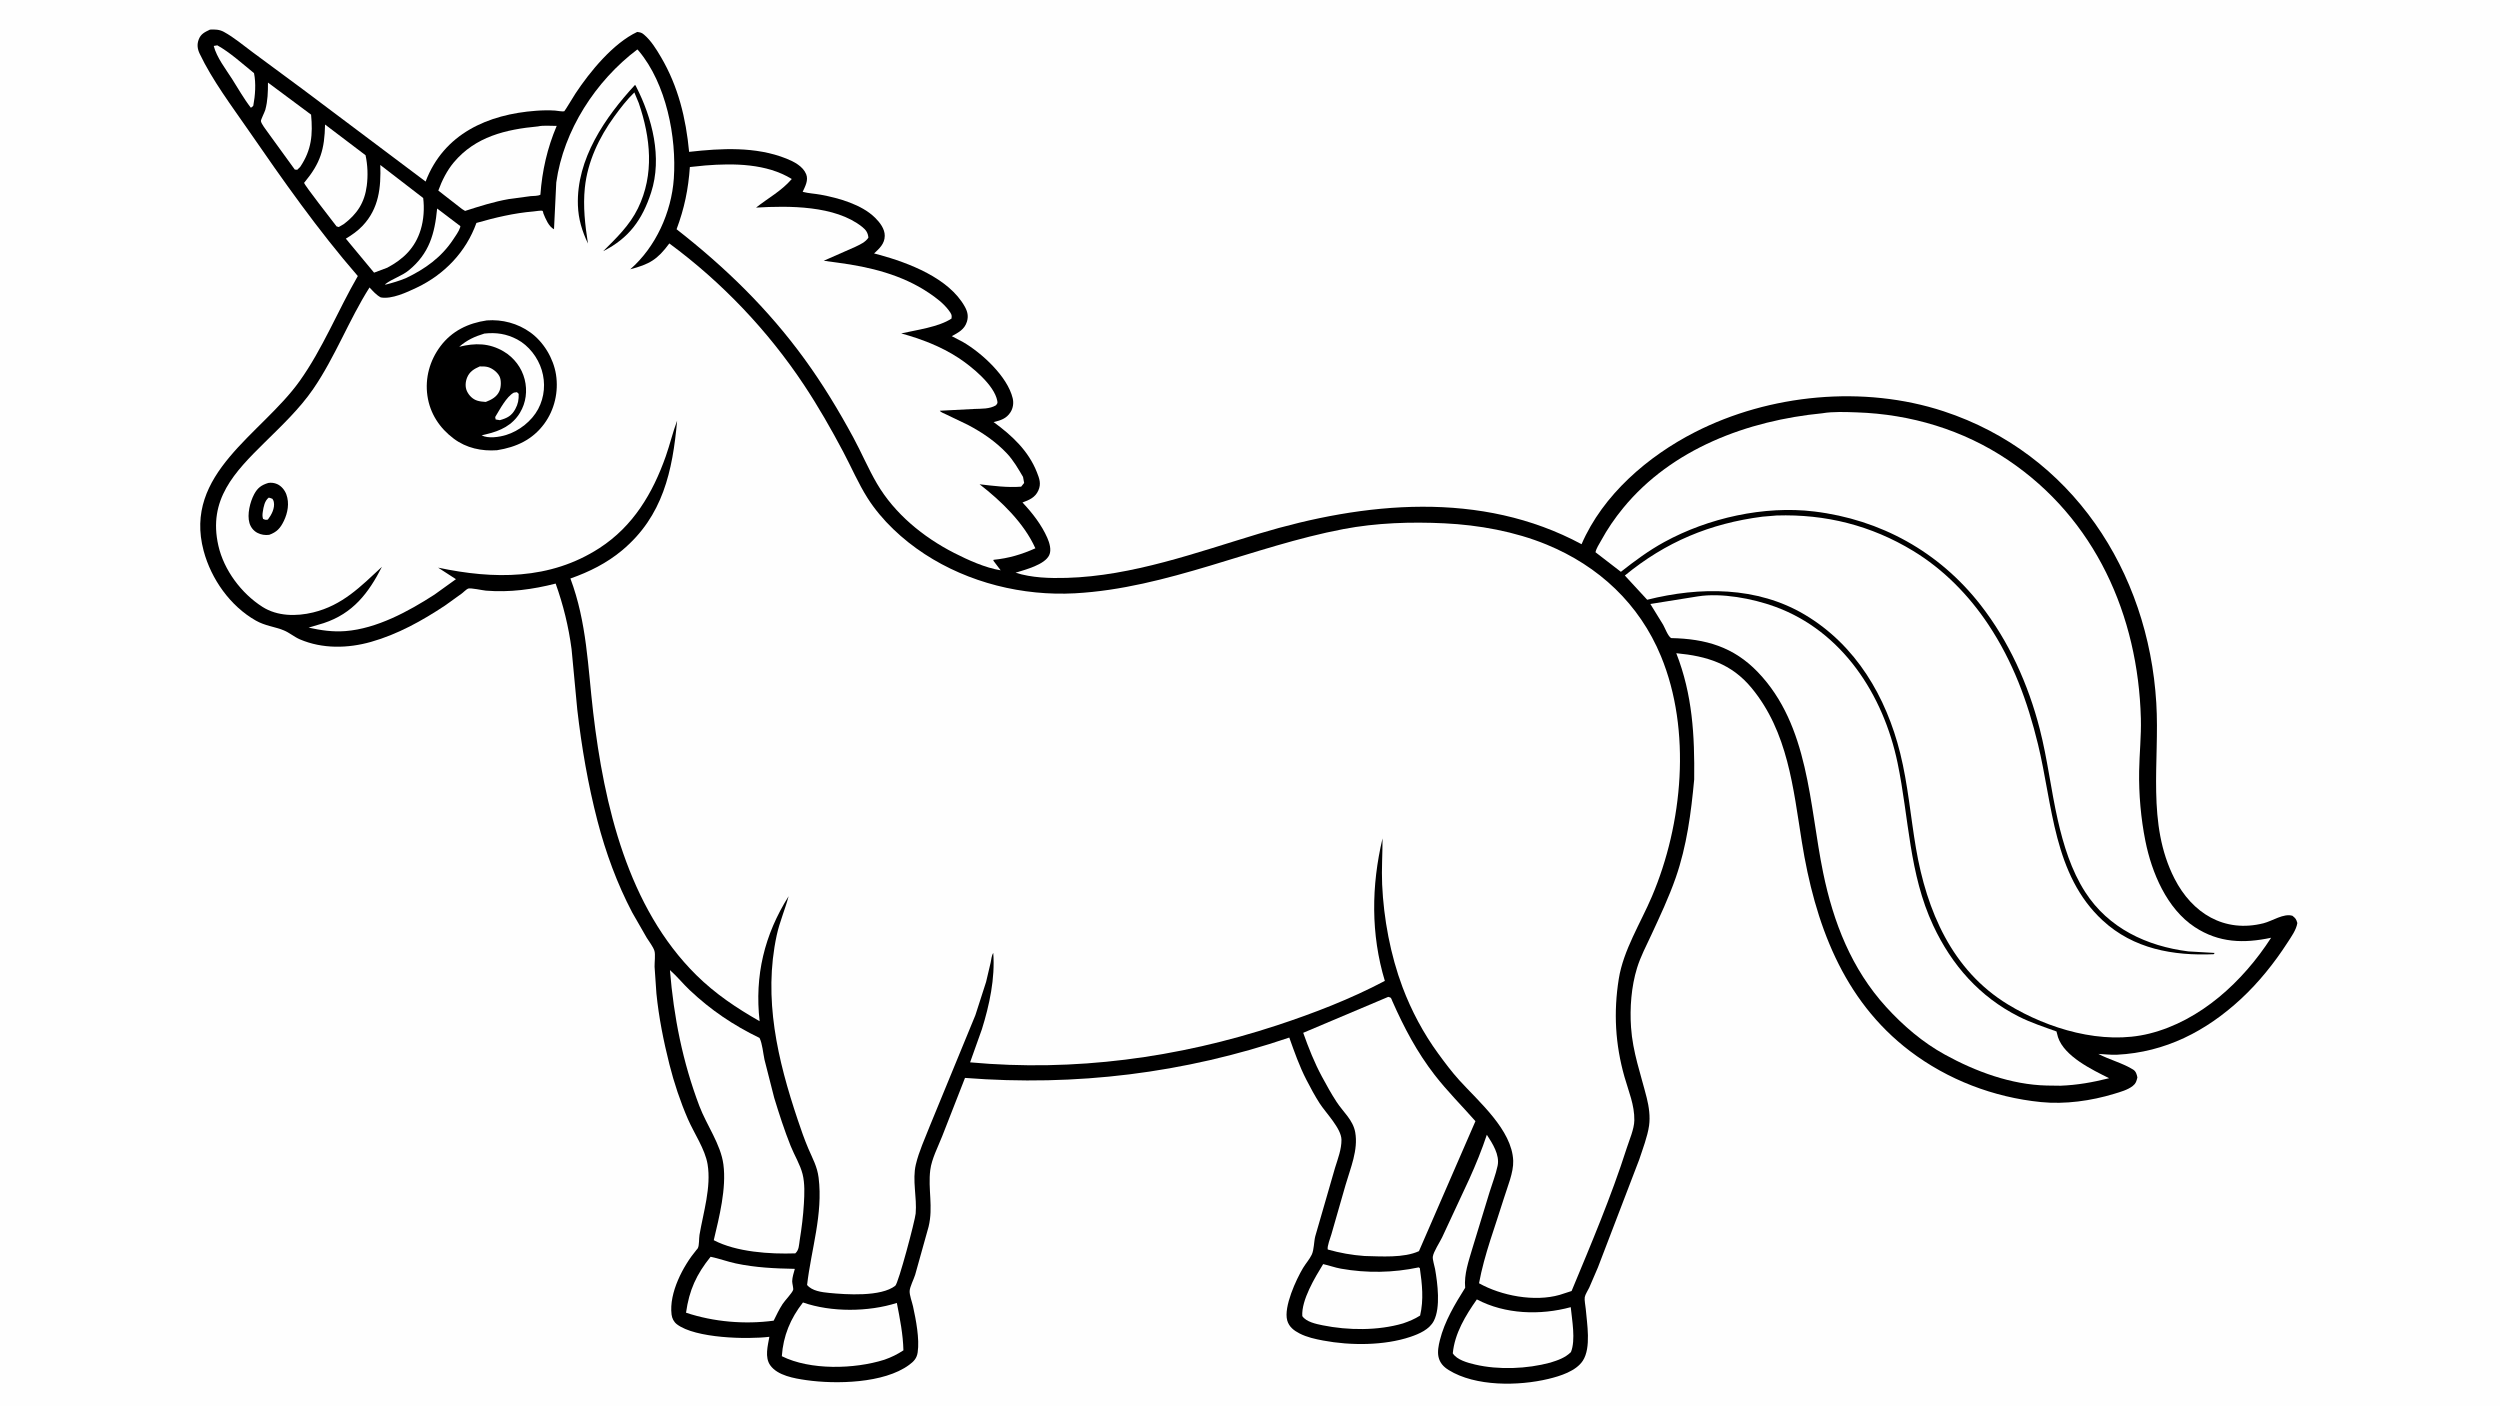
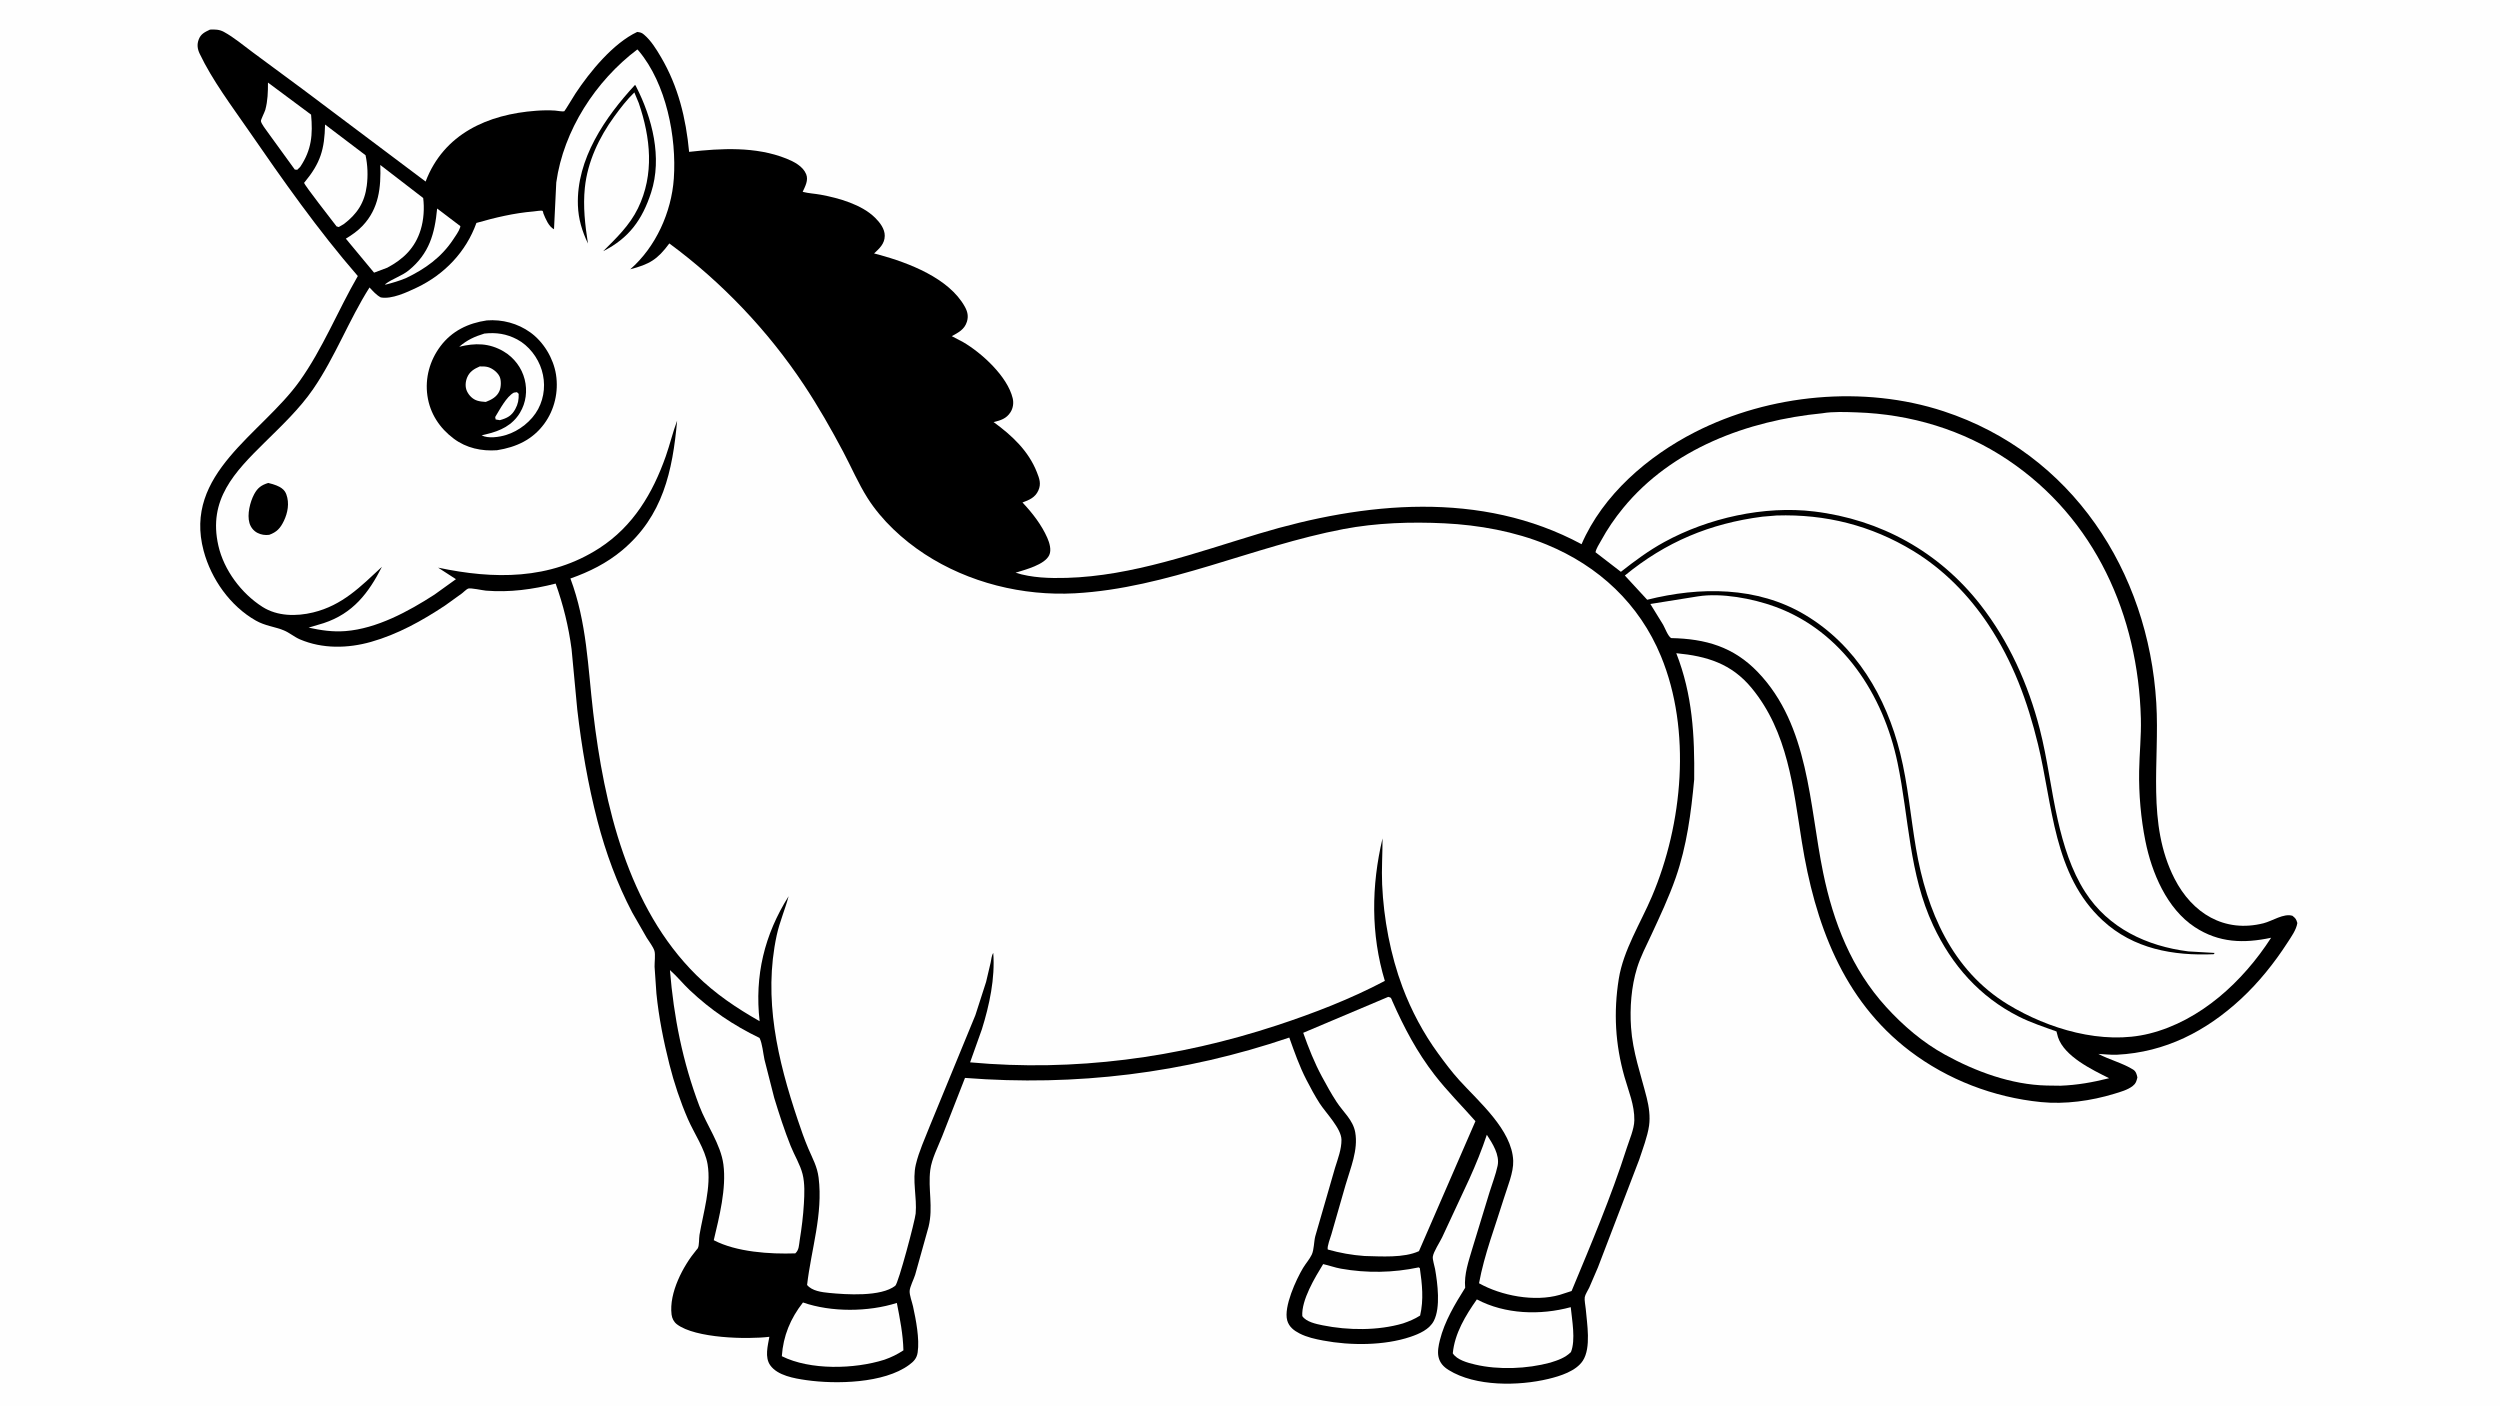
<svg xmlns="http://www.w3.org/2000/svg" version="1.1" style="display: block;" viewBox="0 0 2048 1152" width="1820" height="1024">
  <path transform="translate(0,0)" fill="rgb(254,254,254)" d="M -0 -0 L 2048 0 L 2048 1152 L -0 1152 L -0 -0 z" />
  <path transform="translate(0,0)" fill="rgb(0,0,0)" d="M 172.051 24.1 C 176.123 23.92 179.69 23.963 183.36 25.959 C 191.663 30.476 199.421 37.088 207.052 42.713 L 248.588 73.416 L 348.662 148.578 C 363.562 109.406 399.653 93.488 439.161 90.592 C 444.432 90.206 449.529 90.1 454.81 90.446 C 456.443 90.553 460.855 91.434 462.247 91.014 C 462.627 90.899 470.249 78.239 471.397 76.5 C 483.182 58.651 502.297 35.281 522 26.027 C 524.646 26.4 525.562 26.509 527.608 28.243 C 533.309 33.073 537.746 40.287 541.5 46.683 C 555.638 70.767 561.914 96.704 564.522 124.267 C 590.837 121.325 619.099 119.728 644.207 129.787 C 650.378 132.259 657.76 136.016 660.417 142.565 C 662.435 147.541 659.597 152.499 657.556 157.016 C 662.392 158.278 667.556 158.478 672.488 159.394 C 687.38 162.16 705.918 167.416 716.894 178.253 C 720.766 182.075 724.863 187.333 724.787 193.088 C 724.7 199.624 720.42 203.379 716.041 207.482 L 719.896 208.48 C 744.253 215.138 777.41 227.659 790.394 251.117 C 792.651 255.195 793.49 258.969 792.063 263.5 C 790.087 269.775 785.113 272.279 779.684 275.241 L 788.879 280.054 C 804.189 288.93 825.376 308.234 829.617 326.184 C 830.519 330 829.924 334.223 827.801 337.546 C 824.438 342.812 819.756 344.246 813.951 345.62 C 828.926 356.546 842.47 369.06 849.423 386.728 C 851.497 391.998 853.076 396.181 850.609 401.678 C 848.036 407.411 843.207 409.438 837.619 411.494 C 845.612 419.956 853.216 429.712 857.94 440.431 C 859.71 444.445 861.532 450.363 859.525 454.628 C 855.798 462.547 839.912 466.514 831.95 469.034 C 845.333 473.256 859.915 473.651 873.83 473.257 C 927.637 471.735 980.428 452.371 1031.47 437.005 C 1117.85 411.003 1213.25 401.38 1295.62 445.673 C 1313.04 405.264 1350 373.515 1388.53 353.859 C 1449.7 322.647 1526.78 315.24 1592.25 336.781 C 1697.27 371.33 1759.96 467.802 1766.44 575.748 C 1769.33 623.822 1758.33 674.519 1781.35 719.618 C 1795.79 747.884 1822.05 764.339 1854.32 756.178 C 1861.43 754.38 1870.95 747.799 1878 750.086 C 1880.69 752.313 1880.97 752.661 1881.98 756 C 1881.15 761.631 1876.84 767.499 1873.8 772.219 C 1863.21 788.642 1850.29 804.753 1835.92 818.075 C 1807.26 844.65 1773.75 861.914 1734.28 863.888 C 1729.18 864.143 1724.04 863.425 1718.94 863.219 C 1727.9 867.949 1739.2 870.839 1747.5 876.084 C 1749.79 877.53 1750.45 879.996 1750.95 882.5 C 1750.17 885.623 1749.79 887.394 1747.12 889.5 C 1742.99 892.749 1736.95 894.389 1731.97 895.904 C 1712.99 901.682 1691.75 904.658 1671.94 902.677 C 1633.26 898.81 1595.58 884.431 1564.58 860.868 C 1509.34 818.897 1486.68 755.722 1476.07 689.5 C 1468.99 645.292 1464.67 599.557 1434.96 563.513 C 1418.43 543.449 1398.2 537.345 1373.21 534.968 C 1386.53 569 1388.29 602.348 1387.88 638.383 C 1385.34 665.687 1381.84 692.799 1372.76 718.854 C 1367.17 734.872 1359.89 750.343 1352.76 765.721 C 1348.65 774.577 1343.95 783.472 1341.07 792.81 C 1336.35 808.128 1335.07 825.501 1336.14 841.396 C 1337.53 861.803 1344.11 879.747 1349.04 899.349 C 1350.83 906.486 1351.96 914.635 1350.92 922 C 1349.64 930.957 1345.67 941.195 1342.85 949.787 L 1308.98 1038.22 L 1301.88 1054.71 C 1300.94 1056.74 1298.56 1060.38 1298.23 1062.47 C 1297.82 1064.99 1298.83 1069.41 1299.04 1072.07 C 1300.02 1083.97 1303.6 1103.8 1296.69 1114.5 C 1291.13 1123.11 1278.02 1127.17 1268.47 1129.46 C 1244.01 1135.35 1208.66 1135.82 1186.74 1122.19 C 1182.54 1119.57 1179.53 1116.38 1178.43 1111.45 C 1177.46 1107.13 1178.49 1101.98 1179.54 1097.76 C 1183.39 1082.27 1191.87 1068.2 1200.27 1054.82 C 1199.21 1043.69 1203.22 1032.67 1206.3 1022.11 L 1220.24 976.48 C 1222.44 969.373 1225.31 962.108 1226.84 954.857 C 1228.73 945.926 1222.65 936.588 1218.02 929.453 C 1213.9 941.816 1209.07 953.689 1203.71 965.557 L 1181.35 1013.57 C 1179.5 1017.43 1174.27 1025.39 1173.76 1029.33 C 1173.45 1031.72 1175.16 1036.83 1175.62 1039.47 C 1177.67 1051.28 1180.22 1070.82 1174.64 1081.83 C 1171.03 1088.96 1162.58 1092.59 1155.41 1095.01 C 1133.89 1102.25 1106.27 1102.24 1084 1098.04 C 1077.32 1096.78 1070.74 1095.36 1064.64 1092.25 C 1059.98 1089.88 1055.94 1086.79 1054.49 1081.55 C 1051.43 1070.45 1061.81 1048.02 1067.47 1038.57 C 1069.64 1034.96 1072.77 1031.47 1074.57 1027.71 C 1076.5 1023.68 1076.31 1017.14 1077.46 1012.63 L 1086.45 981.531 L 1093.67 956.511 C 1095.95 949.202 1099.01 941.28 1098.93 933.552 C 1098.82 924.261 1086.12 911.586 1081.05 903.7 C 1077.07 897.523 1073.61 891.007 1070.23 884.486 C 1064.49 873.379 1060.37 861.582 1056.18 849.827 C 970.018 879.12 881.219 889.956 790.524 882.888 L 771.802 930.761 C 768.455 939.24 763.232 949.252 762.092 958.216 C 760.084 973.989 764.633 988.64 760.707 1004.75 L 749.691 1044.2 C 748.611 1047.73 745.346 1054.01 745.18 1057.43 C 745.009 1060.94 747.148 1066.38 747.939 1070.01 C 750.332 1081 753.405 1096.63 751.746 1107.79 C 751.021 1112.67 748.536 1115.19 744.766 1117.97 C 724.138 1133.23 684.576 1133.91 660.492 1130.46 C 650.763 1129.06 637.016 1126.77 631.002 1118.33 C 626.307 1111.74 628.991 1102.33 630.263 1094.97 C 612.282 1097.17 569.63 1096.28 554.516 1084.71 C 551.988 1082.77 550.526 1079.86 550.143 1076.74 C 547.959 1058.96 559.582 1036.92 570.5 1023.82 C 570.885 1023.36 571.421 1022.89 571.689 1022.34 C 572.929 1019.79 572.516 1014.48 573.028 1011.48 C 576.158 993.103 582.739 972.375 579.657 953.656 C 577.617 941.263 568.51 928.103 563.5 916.541 C 557.278 902.184 552.185 886.902 548.366 871.734 C 543.573 852.696 539.684 833.236 537.731 813.685 L 536.223 791.788 C 536.155 788.292 537.027 781.737 536.102 778.776 C 535.048 775.399 531.664 771.112 529.8 768.073 L 517.922 747.38 C 505.58 723.892 496.145 698.164 489.488 672.504 C 481.671 642.372 476.484 612.06 472.902 581.152 L 468.231 531.619 C 465.782 513.102 461.463 495.518 455.193 477.933 C 436.415 482.734 417.571 485.273 398.142 483.721 C 395.401 483.502 385.839 481.321 383.514 482.02 C 382.341 482.373 379.463 485.171 378.327 486.038 L 364.562 495.925 C 345.754 508.402 325.753 519.515 303.916 525.701 C 284.948 531.074 264.155 531.506 245.736 523.652 C 241.058 521.658 237.079 518.099 232.403 516.218 C 224.652 513.101 217.257 512.596 209.558 508.231 C 188.565 496.331 173.021 474.196 166.851 451.211 C 149.801 387.703 214.275 355.728 245.421 312.093 C 264.332 285.599 276.809 254.202 293.12 225.989 C 260.608 188.584 231.669 147.34 203.544 106.585 C 189.776 86.634 173.993 65.721 163.569 43.842 C 161.746 40.016 161.251 36.341 162.749 32.307 C 164.507 27.57 167.77 26.165 172.051 24.1 z" />
-   <path transform="translate(0,0)" fill="rgb(254,254,254)" d="M 175.09 37.5 L 178.009 36.988 C 188.455 42.777 198.781 52.245 208.087 59.765 C 209.816 68.136 209.062 78.088 207.5 86.45 C 206.892 87.296 206.418 87.622 205.5 88.105 C 199.799 80.82 195.125 72.408 190.147 64.602 C 184.98 56.501 177.479 46.906 175.09 37.5 z" />
  <path transform="translate(0,0)" fill="rgb(254,254,254)" d="M 358.108 170.689 L 377.159 185.128 L 376.909 186.295 C 375.853 189.48 373.111 193.243 371.234 196.08 C 361.534 210.745 348.244 220.185 332.589 227.684 C 326.99 229.997 321.483 231.61 315.627 233.103 L 315.653 232.589 C 321.636 228.019 329.082 226.066 334.973 221.227 C 351.669 207.511 356.137 191.332 358.108 170.689 z" />
  <path transform="translate(0,0)" fill="rgb(254,254,254)" d="M 219.514 67.499 L 254.842 93.769 C 256.337 110.01 255.313 122.636 245.924 136.568 L 243.5 138.952 L 241.5 138.779 L 219.455 108.37 C 217.992 106.242 214.036 101.381 213.742 99.025 C 213.61 97.967 216.872 91.561 217.338 89.837 C 219.349 82.394 219.54 75.136 219.514 67.499 z" />
  <path transform="translate(0,0)" fill="rgb(254,254,254)" d="M 266.289 101.87 L 299.467 127.032 C 301.203 135.222 301.525 143.745 300.455 152.06 C 298.679 165.874 292.563 175.14 281.689 183.399 L 277.5 185.845 L 275.698 185.31 C 272.417 180.923 249.215 151.375 249.135 149.622 C 249.125 149.407 249.409 149.289 249.546 149.123 C 262.543 133.396 265.871 122.201 266.289 101.87 z" />
  <path transform="translate(0,0)" fill="rgb(254,254,254)" d="M 311.541 135.012 L 346.677 162.064 C 347.734 170.538 347.122 179.926 344.625 188.073 C 340.1 202.84 330.594 212.087 317.268 219.162 L 306.432 223.225 L 283.312 195.371 C 288.376 192.311 293.052 189.064 297.128 184.729 C 310.442 170.568 312.146 153.479 311.541 135.012 z" />
-   <path transform="translate(0,0)" fill="rgb(254,254,254)" d="M 582.121 1029.4 C 589.021 1030.81 595.8 1033.37 602.763 1034.86 C 618.919 1038.3 634.672 1038.99 651.12 1039.31 C 650.259 1042.46 648.999 1046.25 648.954 1049.5 C 648.931 1051.18 650.121 1055.26 649.74 1056.54 C 649.007 1059.02 642.918 1065.32 641.096 1068.13 C 638.295 1072.46 636.051 1077.13 633.793 1081.75 C 610.031 1084.93 584.713 1082.78 562.001 1075.23 C 564.589 1056.67 570.52 1043.82 582.121 1029.4 z" />
  <path transform="translate(0,0)" fill="rgb(254,254,254)" d="M 1209.84 1064.33 C 1233.05 1076.61 1261.86 1077.45 1286.75 1070.69 C 1287.78 1081.21 1290.91 1097.59 1286.91 1107.5 C 1282.11 1112.22 1276.32 1114.14 1270.01 1116.12 C 1251.04 1121.26 1227.6 1122.22 1208.43 1117.7 C 1202.39 1116.28 1193.44 1113.88 1190.13 1108.5 C 1191.63 1092.19 1200.66 1077.42 1209.84 1064.33 z" />
  <path transform="translate(0,0)" fill="rgb(254,254,254)" d="M 1083.93 1035.41 C 1088.84 1036.5 1093.56 1038.28 1098.52 1039.16 C 1119.66 1042.9 1141.25 1042.57 1162.22 1038.1 L 1163.13 1038.74 C 1165.01 1051.8 1166.4 1064.56 1163.36 1077.56 C 1158.81 1080.47 1154.4 1082.25 1149.35 1084 C 1128.89 1090.02 1104.32 1089.77 1083.53 1085.55 C 1078.23 1084.47 1069.99 1082.78 1066.84 1078 C 1066.01 1064.88 1077.23 1046.34 1083.93 1035.41 z" />
  <path transform="translate(0,0)" fill="rgb(254,254,254)" d="M 657.799 1066.84 C 680.897 1074.93 711.444 1074.66 734.695 1067.22 C 737.206 1080.1 739.776 1092.9 740.08 1106.06 C 734.949 1109.42 730.236 1111.74 724.446 1113.76 C 699.96 1121.51 663.766 1122.5 640.472 1110.86 C 641.61 1094.15 647.551 1079.94 657.799 1066.84 z" />
-   <path transform="translate(0,0)" fill="rgb(254,254,254)" d="M 440.723 103.413 C 445.077 102.378 451.461 103.077 456.053 102.969 C 448.305 121.272 444.142 139.613 442.689 159.369 C 440.671 160.508 437.065 160.315 434.687 160.539 L 416.869 162.933 C 404.671 165.05 392.764 168.869 381 172.645 L 378.5 171.104 L 359.068 155.98 C 362.001 147.881 366.138 139.599 371.687 132.964 C 389.427 111.749 414.398 105.862 440.723 103.413 z" />
  <path transform="translate(0,0)" fill="rgb(254,254,254)" d="M 548.81 794.543 C 554.557 799.568 559.437 805.702 565 810.956 C 582.391 827.379 600.765 839.755 622.213 850.133 C 624.558 854.928 625.115 862.571 626.254 867.877 L 634.253 899.278 C 638.266 912.455 642.599 925.83 647.708 938.632 C 650.723 946.187 655.568 953.982 657.498 961.787 C 659.372 969.371 659.004 978.136 658.555 985.876 C 657.975 995.88 656.744 1005.84 655.131 1015.73 C 654.458 1019.85 654.672 1023.79 651.5 1026.62 C 630.686 1027.33 603.33 1025.57 584.715 1015.83 C 589.236 996.757 595.172 973.387 592.617 953.846 C 590.442 937.212 578.86 921.615 572.917 905.91 C 559.235 869.749 551.925 833.011 548.81 794.543 z" />
  <path transform="translate(0,0)" fill="rgb(254,254,254)" d="M 1137.24 816.5 C 1139.93 817.005 1139.61 817.743 1140.64 820.067 C 1150.17 841.635 1160.81 861.805 1175.3 880.5 C 1185.53 893.707 1197.63 905.773 1208.68 918.321 L 1162.42 1024.79 C 1150.04 1030.53 1131.32 1029.06 1117.75 1028.77 C 1107.36 1028.01 1097.73 1026.3 1087.7 1023.46 C 1087 1021.04 1089.88 1013.78 1090.68 1010.99 L 1102.27 970.629 C 1106.25 956.863 1112.8 941.873 1110.19 927.384 C 1108.37 917.298 1100.31 910.797 1094.93 902.544 C 1090.6 895.915 1086.72 888.857 1082.96 881.897 C 1076.73 870.357 1071.97 858.277 1067.59 845.935 L 1137.24 816.5 z" />
  <path transform="translate(0,0)" fill="rgb(254,254,254)" d="M 1390.93 488.404 C 1410.16 485.357 1435.69 490.161 1453.9 496.778 C 1509.31 516.905 1542.87 569.012 1554.51 624.926 C 1563.89 669.986 1563.83 715.597 1583.72 758.106 C 1598.87 790.466 1621.67 816.428 1653.82 832.647 C 1663.66 837.614 1674.31 841.094 1684.67 844.828 L 1685.9 849.5 C 1691.12 865.337 1713.97 876.227 1727.8 883.13 C 1714.32 886.498 1701.84 888.745 1687.96 889.28 L 1676.65 889.129 C 1647.53 888.443 1618.5 877.692 1593.26 863.801 C 1575.03 853.773 1559.09 840.098 1545.12 824.761 C 1516.75 793.607 1501.87 755.445 1493.49 714.656 C 1482.05 658.916 1482.06 594.356 1440.11 550.556 C 1420.15 529.714 1397.31 523.162 1368.96 522.573 C 1366.31 520.867 1364.08 514.625 1362.47 511.71 L 1351.97 494.644 L 1390.93 488.404 z" />
-   <path transform="translate(0,0)" fill="rgb(254,254,254)" d="M 577.772 135.406 C 601.158 133.541 628.087 133.797 648.62 146.498 C 639.932 156.55 629.538 161.843 619.37 169.919 C 646.038 168.387 684.045 168.012 706.238 185.685 C 709.347 188.161 711.005 190.486 711.392 194.5 C 709.098 198.249 704.424 200.229 700.602 202.099 L 674.82 213.468 L 686.446 215.06 C 712.616 218.516 738.81 224.896 761 239.843 C 766.827 243.768 773.094 248.467 777.284 254.177 C 779.069 256.61 779.996 257.819 779.5 260.801 C 769.183 267.756 750.284 270.261 738.285 272.991 C 754.825 277.593 770.716 283.585 785.156 293.023 C 795.757 299.952 814.632 315.194 816.99 328.322 C 817.339 330.269 817.069 330.226 815.919 331.85 C 810.699 335.022 804.044 334.618 798.131 334.87 L 769.875 336.335 C 770.85 337.727 773.522 338.593 775.052 339.348 L 792.85 347.893 C 804.614 354.084 815.613 361.52 824.781 371.223 C 830.185 376.942 834.091 383.805 838.071 390.542 L 838.975 395.5 L 836.542 398.539 C 825.198 399.422 813.717 397.894 802.463 396.573 C 820.173 410.285 838.881 428.291 848.178 449.038 C 836.682 454.13 826.468 457.187 813.914 458.461 L 813.748 459.14 L 819.744 467.056 C 807.217 465.068 792.933 458.596 781.658 452.841 C 756.363 439.929 732.861 420.736 718.379 395.967 C 711.326 383.904 705.727 370.635 699.046 358.281 C 687.033 336.063 673.894 314.372 659.03 293.937 C 629.103 252.794 594.237 218.932 554.25 187.654 C 560.618 170.662 563.888 154.807 565.139 136.691 L 577.772 135.406 z" />
  <path transform="translate(0,0)" fill="rgb(254,254,254)" d="M 1492.83 338.412 C 1501.6 336.908 1512.13 337.382 1521.05 337.676 C 1565.26 339.13 1608.19 351.973 1645.01 376.749 C 1716.46 424.82 1751.58 503.999 1753.8 588.5 C 1754.18 602.848 1752.62 617.164 1752.38 631.5 C 1752.06 650.353 1753.8 670.325 1757.5 688.801 C 1762.67 714.642 1775.03 744.256 1797.91 759.298 C 1817.72 772.321 1838.15 772.833 1860.51 768.06 C 1837.57 803.681 1802.74 836.098 1760.72 846.591 C 1722.42 856.155 1677.94 842.795 1644.93 822.722 C 1598.99 794.785 1578.31 745.856 1569.58 694.802 C 1565.13 668.772 1563.01 642.503 1556.62 616.812 C 1545.12 570.566 1520.4 528.408 1478.64 503.5 C 1439.42 480.109 1392.46 480.387 1349.38 491.18 L 1331.07 471.329 C 1364.61 443.777 1400.78 428.678 1443.77 423.116 L 1455.38 422.155 C 1495.53 420.888 1532.92 430.297 1567.25 451.155 C 1592.11 466.257 1612.91 487.462 1628.94 511.632 C 1649.02 541.902 1660.94 574.357 1669.5 609.475 C 1681.65 659.28 1682.04 716.512 1722.5 753.875 C 1747.81 777.242 1780.25 782.966 1813.5 781.551 L 1814.25 780.5 L 1792.66 779.244 C 1758.63 774.933 1727.25 760.278 1708.2 730.646 C 1696.79 712.9 1690.35 691.977 1685.72 671.557 C 1680.12 646.834 1677.28 621.612 1670.95 597 C 1661.51 560.346 1645.71 525.219 1622.37 495.3 C 1588.5 451.898 1540.6 425.458 1486.17 418.86 C 1445.18 413.889 1399.3 424.2 1363.3 443.934 C 1350.55 450.921 1339.23 459.326 1327.83 468.291 L 1307.04 452.268 C 1307.61 449.127 1310.02 445.644 1311.55 442.843 C 1316.8 433.206 1322.78 424.456 1329.74 415.975 C 1369.71 367.297 1431.79 344.37 1492.83 338.412 z" />
  <path transform="translate(0,0)" fill="rgb(254,254,254)" d="M 522.129 40.348 L 523.329 41.631 C 545.792 68.455 554.356 112.201 551.993 146.164 C 550.076 173.707 537.211 202.268 516.295 220.466 C 532.107 216.257 538.471 212.608 548.314 199.286 C 591.302 230.948 629.159 270.779 658.68 315.278 C 670.349 332.867 680.886 351.332 690.768 369.974 C 697.388 382.462 703.168 395.989 710.722 407.894 C 722.29 426.123 739.498 442.01 757.505 453.767 C 793.483 477.259 837.829 488.229 880.641 485.892 C 955.892 481.783 1026.74 447.344 1100.36 433.314 C 1127.44 428.153 1155.86 427.23 1183.35 428.57 C 1211.47 429.942 1240.87 435.225 1267 445.977 C 1309.73 463.557 1342.98 494.534 1360.7 537.507 C 1385.73 598.208 1378.55 674.768 1353.24 734.286 C 1343.99 756.053 1329.86 778.206 1326.1 801.783 C 1321.73 829.147 1323.21 855.364 1330.77 882.018 C 1334.14 893.878 1339.06 905.08 1338.84 917.689 C 1338.72 924.796 1334.77 933.661 1332.59 940.466 C 1319.87 980.253 1303.47 1018.9 1287.45 1057.46 L 1277.66 1060.63 C 1257.05 1066.51 1229.95 1061.39 1211.62 1051.11 C 1215.97 1027.41 1224.97 1004.33 1232.05 981.322 C 1234.86 972.176 1239.97 960.36 1239.62 950.77 C 1238.7 925.484 1211.33 902.316 1195.34 884.644 C 1189.16 877.808 1183.62 870.393 1178.19 862.955 C 1166.09 846.4 1156.17 827.754 1148.95 808.559 C 1139.08 782.292 1133.48 752.39 1132.25 724.382 C 1131.7 711.747 1132.62 699.274 1132.57 686.668 C 1123.36 725.425 1122.92 765.188 1134.46 803.417 C 1106.4 818.235 1076.24 829.883 1046.13 839.799 C 965.064 866.494 879.843 877.969 794.705 870.131 L 804.361 843.033 C 810.548 823.253 815.249 801.278 813.679 780.5 C 812.305 782.595 812.081 785.792 811.567 788.264 L 807.797 804.271 L 799.03 831.5 L 761.696 922.297 C 757.694 932.601 752.813 943.016 750.263 953.776 C 747.206 966.672 751.266 980.845 750.118 993.98 C 749.608 999.818 735.982 1051.11 733.417 1053.14 C 721.772 1062.34 693.092 1060.38 679.247 1059.02 C 673.143 1058.43 665.179 1057.41 661.166 1052.5 C 664.553 1023.25 674.312 994.576 670.608 964.625 C 669.476 955.478 665.686 948.993 662.168 940.747 C 658.887 933.059 656.158 925.107 653.499 917.187 C 637.01 868.072 625.122 817.825 636.259 766.145 C 638.648 755.062 643.164 744.909 646.031 734.035 C 626.199 765.627 618.074 799.058 622.279 836.419 C 603.416 825.697 586.053 814.081 570.506 798.738 C 514.314 743.284 494.848 659.303 485.939 583.548 C 481.503 545.832 480.813 509.941 467.284 473.773 C 482.745 468.342 497.105 461.197 509.713 450.634 C 543.062 422.695 550.977 385.842 554.704 344.448 C 551.108 353.984 548.809 363.964 545.426 373.573 C 534.707 404.024 518.651 430.98 491.071 448.841 C 450.462 475.138 404.4 474.521 358.896 464.872 L 373.518 474.319 L 355.91 486.976 C 334.703 500.681 308.656 514.865 283 516.844 C 272.461 517.658 263.046 516.238 252.804 514.016 L 265.218 510.308 C 289.125 502.405 301.914 485.745 312.886 464.188 C 295.408 480.402 280.564 495.738 256.462 501.587 C 242.819 504.897 227.183 504.784 215 497.008 C 197.709 485.973 183.443 466.913 178.889 446.885 C 170.299 409.102 192.099 386.712 216.759 362.372 C 230.721 348.592 245.429 334.754 256.575 318.518 C 274.541 292.348 285.749 262.131 302.705 235.354 C 305.553 238.362 308.227 241.547 311.94 243.5 C 320.847 245.17 333.297 239.331 341.408 235.471 C 364.105 224.67 381.803 206.184 390.283 182.487 C 405.57 178.103 421.209 174.384 437.087 173.076 C 438.386 172.969 443.271 172.129 444.285 172.54 C 445.002 172.831 444.85 173.98 445.142 174.696 C 446.879 178.949 449.508 185.514 453.839 187.667 L 455.695 149.341 C 461.635 106.621 487.968 66.115 522.129 40.348 z" />
-   <path transform="translate(0,0)" fill="rgb(0,0,0)" d="M 219.743 395.5 C 222.121 395.057 224.824 395.429 227.042 396.427 C 230.559 398.01 233.265 401.325 234.578 404.899 C 237.196 412.028 235.743 419.979 232.52 426.648 C 229.653 432.581 226.723 435.772 220.5 438.001 C 217.127 438.41 213.931 437.942 210.896 436.397 C 207.718 434.78 205.38 431.777 204.366 428.36 C 202.287 421.35 204.855 410.971 208.227 404.694 C 211.025 399.487 214.168 397.205 219.743 395.5 z" />
-   <path transform="translate(0,0)" fill="rgb(254,254,254)" d="M 220.187 407.5 C 221.158 407.63 222.24 408.166 223.172 408.5 C 223.742 409.387 224.094 409.955 224.302 411 C 225.324 416.157 222.446 421.581 219.445 425.5 C 217.534 425.863 217.315 425.723 215.5 424.964 C 214.843 422.969 214.967 421.224 215.275 419.19 C 215.885 415.151 216.742 410.073 220.187 407.5 z" />
+   <path transform="translate(0,0)" fill="rgb(0,0,0)" d="M 219.743 395.5 C 230.559 398.01 233.265 401.325 234.578 404.899 C 237.196 412.028 235.743 419.979 232.52 426.648 C 229.653 432.581 226.723 435.772 220.5 438.001 C 217.127 438.41 213.931 437.942 210.896 436.397 C 207.718 434.78 205.38 431.777 204.366 428.36 C 202.287 421.35 204.855 410.971 208.227 404.694 C 211.025 399.487 214.168 397.205 219.743 395.5 z" />
  <path transform="translate(0,0)" fill="rgb(0,0,0)" d="M 520.283 69.349 L 521.044 70.627 C 534.343 96.546 542.657 129.038 533.399 157.557 C 526.205 179.72 515.355 194.935 494.132 205.626 C 504.991 194.81 515.781 184.503 522.603 170.534 C 536.189 142.716 532.945 112.616 523.264 84.256 L 519.656 75.574 C 513.544 81.512 508.254 88.377 503.252 95.258 C 490.741 112.47 481.326 132.288 479.112 153.669 C 477.518 169.072 479.282 184.176 481.657 199.368 C 476.803 189.124 473.825 179.418 473.424 168.072 C 472.086 130.214 495.725 95.863 520.283 69.349 z" />
  <path transform="translate(0,0)" fill="rgb(0,0,0)" d="M 398.802 262.34 C 411.424 261.367 424.138 264.746 434.435 272.164 C 445.382 280.05 453.409 293.481 455.483 306.72 C 457.68 320.744 454.292 335.518 445.878 346.971 C 436.245 360.086 422.952 366.169 407.172 368.688 C 394.544 369.597 382.073 366.933 371.793 359.267 C 360.109 350.553 352.199 338.57 350.129 323.986 C 348.077 309.539 352.062 295.192 360.765 283.549 C 370.184 270.949 383.551 264.557 398.802 262.34 z" />
  <path transform="translate(0,0)" fill="rgb(254,254,254)" d="M 420.959 321.5 L 423.481 321.124 L 424.909 322.5 C 425.003 327.269 424.446 330.739 422.141 334.966 C 419.097 340.547 415.437 342.392 409.5 344.058 L 406.044 343.5 L 405.652 341.5 C 409.319 335.543 414.887 324.687 420.959 321.5 z" />
  <path transform="translate(0,0)" fill="rgb(254,254,254)" d="M 393.013 300.032 C 395.261 300.007 397.639 299.969 399.818 300.592 C 403.463 301.635 407.611 304.863 409.263 308.329 C 410.751 311.45 410.501 317.061 409.139 320.185 C 407.021 325.04 402.632 327.313 397.945 329.127 C 395.664 328.978 393.191 328.762 391 328.076 C 387.239 326.899 384.277 323.944 382.588 320.434 C 380.92 316.969 381.227 312.683 382.647 309.181 C 384.636 304.278 388.365 302.058 393.013 300.032 z" />
  <path transform="translate(0,0)" fill="rgb(254,254,254)" d="M 396.777 273.121 C 406.508 272.053 414.929 273.319 423.625 277.886 C 433.16 282.894 440.673 292.765 443.791 302.994 C 447.033 313.632 446.11 325.057 440.886 334.905 C 435.632 344.812 425.245 352.941 414.558 356.21 C 408.971 357.919 399.918 359.305 394.526 356.5 L 398.5 355.545 C 409.903 352.851 419.727 348.325 425.966 337.962 C 430.951 329.682 432.138 319.968 429.808 310.655 C 427.436 301.176 421.118 292.82 412.707 287.835 C 400.789 280.772 389.265 280.728 376.175 283.935 C 382.588 278.374 388.794 275.567 396.777 273.121 z" />
</svg>